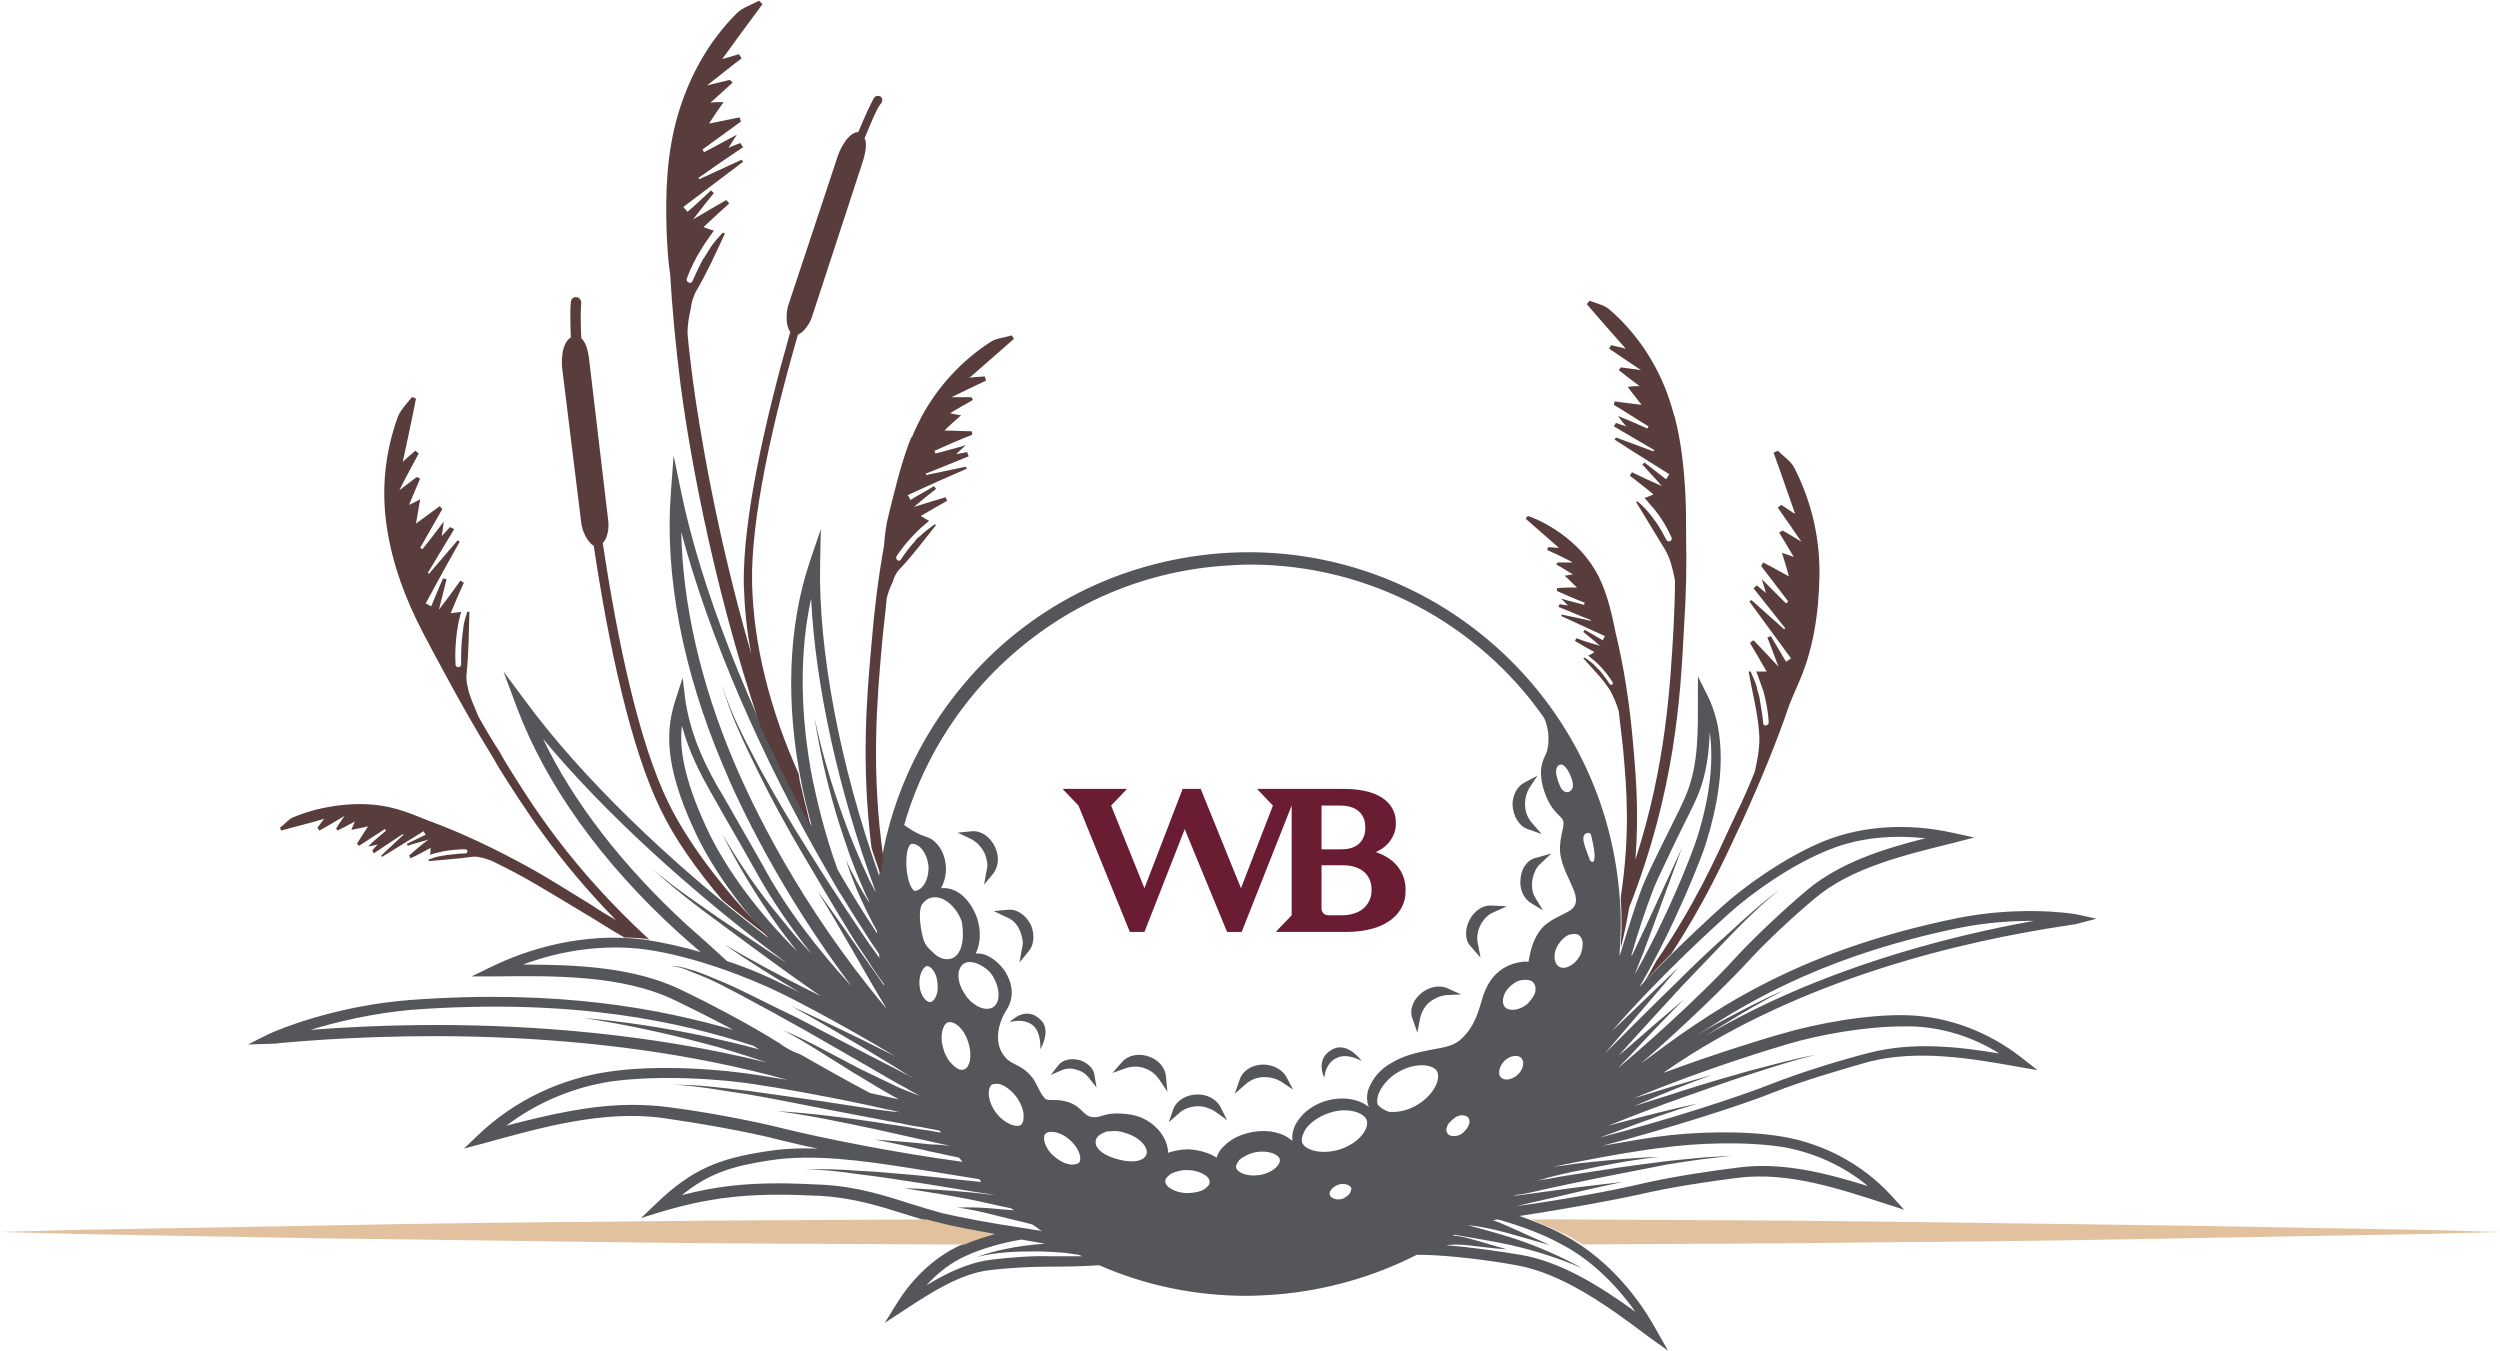
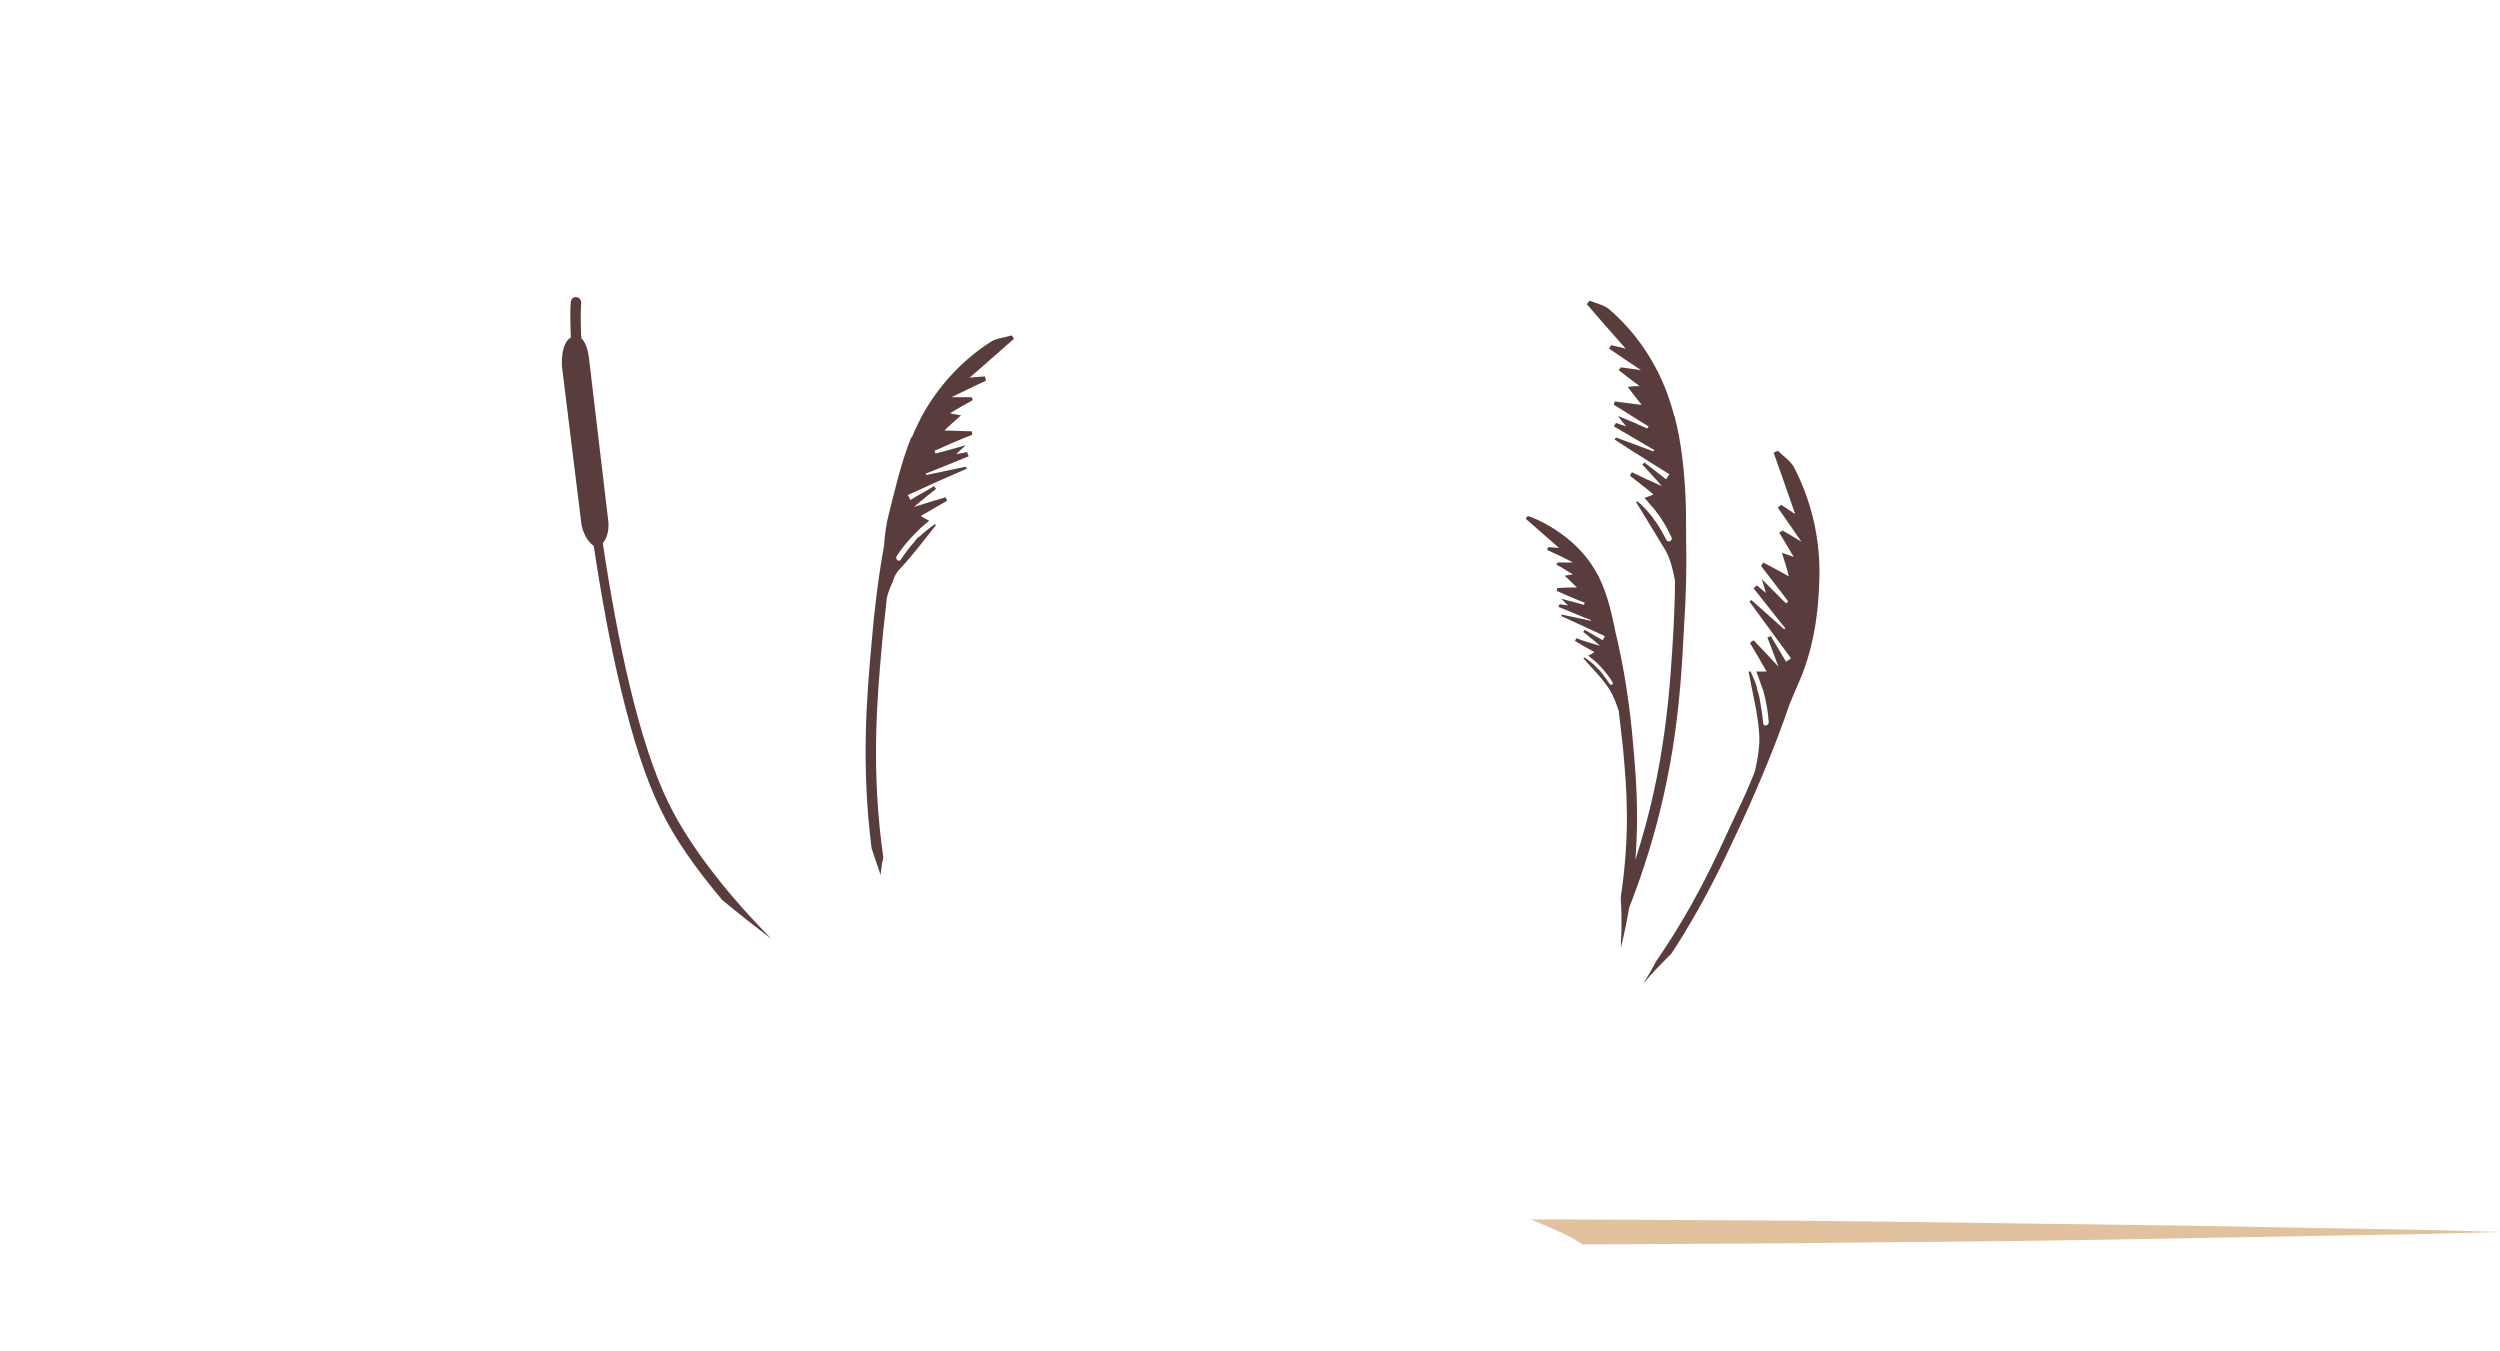
<svg xmlns="http://www.w3.org/2000/svg" version="1.1" id="Layer_1" x="0px" y="0px" width="360px" height="194.5px" viewBox="0 0 360 194.5" enable-background="new 0 0 360 194.5" xml:space="preserve">
  <g>
    <g>
-       <path fill="#691C32" d="M162.7,134.2h2.1l5.8-14.8l6.1,14.8h2.1l7.2-18.2l0,0l0,0v15.8l-2.2,2.3v0.1h10c6.1,0,8.6-2.9,8.6-5.8V128    c0-2-1.2-4.3-4.3-5.3c1.9-0.8,2.9-2.5,2.9-4v-0.3c0-2.3-1.8-4.8-7.5-4.8h-12.4v0.1l2.2,2.3l-4.6,11.9l-5.8-14.3h-2.6l-5.5,14.3    l-4.8-11.9l2.2-2.3v-0.1h-9.1v0.1l2.2,2.3L162.7,134.2z M190.3,116h2.7c2.9,0,3.6,1.8,3.6,3v0.3c0,0.6-0.2,3-3.4,3h-2.9V116z     M190.3,124.6h3.1c3,0,4.1,1.8,4.1,3.4v0.3c0,1.4-1,3.5-4.3,3.5h-1.9c-0.6,0-1-0.4-1-1V124.6z" />
-       <path fill="#54565A" d="M165.6,152.2c-1.5-0.6-3.1-0.3-4,0.7l-1.4,1.6l2-0.7c0.9-0.3,1.9-0.3,2.8,0.1c0.8,0.3,1.4,0.8,1.9,1.5    l1.2,1.8l-0.2-2.2C167.8,153.8,166.9,152.7,165.6,152.2z M155.6,152.7c-1.3-0.4-2.6-0.1-3.2,0.7l-1.1,1.4l1.6-0.7    c0.7-0.3,1.5-0.3,2.3,0c0.7,0.2,1.2,0.6,1.6,1.1l1.1,1.4l-0.3-1.8C157.5,153.9,156.7,153.1,155.6,152.7z M172.5,157.6    c-1.6,0-3,0.8-3.5,2l-0.7,2l1.6-1.4c0.7-0.6,1.7-0.9,2.7-0.9c0.8,0,1.6,0.3,2.3,0.7l1.8,1.3l-1-2    C175.1,158.3,173.9,157.6,172.5,157.6z M146.9,134.1c0.3,0.8,0.5,1.6,0.3,2.3l-0.4,2.2l1.4-1.7c0.7-0.9,0.8-2.3,0.3-3.6    c-0.7-1.5-2-2.4-3.3-2.3l-2.1,0.2l1.9,0.9C145.8,132.4,146.5,133.1,146.9,134.1z M299.2,131.7c-1.5-0.3-8.8-1.2-17.3,0.5    c-24.1,4.9-36.4,14.1-45.4,20.8c-0.2,0.1-0.3,0.2-0.5,0.4c6.5-5.6,12.8-11.8,15.4-14.6c2.7-3,6.9-6.9,9.9-9.4    c5.3-4.5,13.1-6.3,19.9-8l3.1-0.8l-3.2-0.7c-6.4-1.4-12.9-1-18.4,1.2c-5.4,2.2-11.4,6.4-14.9,9.6c-1.1,1-6.1,5.5-11.7,11.4    c5.1-8.8,9.1-19,9.6-20.8v0c3.4-10.9,2-17.4,0.3-20.9l-1.5-3l0,3.3c0,4.4,0.1,9.3-1.6,13.5c-0.4,1.1-1.6,3.5-2.9,6.1    c-1.5,3-3,6.1-3.5,7.4c-1.3,3.4-2.2,6.6-3.1,9.4c-0.1,0.2-0.1,0.4-0.2,0.6c0.2-2.9,0.3-5.9,0-8.9c-2.4-29.5-28.3-51.5-57.8-49.1    c-14.3,1.2-27.3,7.8-36.5,18.7c-6.8,8-11,17.6-12.3,27.7c-5.7-16-8.8-32.7-8.5-45l0.1-4.9l-1.6,4.7c-3.1,9.3-3.5,20.3-1.2,31.8    c0.3,1.6,0.8,3.7,1.5,6.3c-9.2-17-16-34.5-18.8-48.1l-1.1-5.3l-0.4,5.4c-0.9,11.9,1.7,25.5,7.5,39.2c2.4,5.8,8.3,18.2,18.5,31.8    c0.4,0.4,0.4,0.4,0,0c0,0,0,0,0,0c-4.7-5.1-9.5-11.3-12.7-17.3c-0.9-1.6-3.2-5.6-4.8-8.4c-0.7-1.2-1.3-2.3-1.7-2.9    c-2.7-4.7-4.1-8.6-4.7-12.5l-0.4-3.3l-1,3.1c-1.3,4-1.9,9,2.7,18.9c2.5,5.4,6.4,10.7,10.7,15.5c1.2,0.9,1.2,0.9,0,0c0,0,0,0,0,0    c-14.6-11.1-27.2-23.5-35-34.1l-3.2-4.3l1.9,5.1c4.2,11.2,12.2,22.4,23.3,32.5c0.9,0.8,1.9,1.7,3.2,2.8c-2.7-0.8-5.5-1.4-8.1-1.8    c-6.9-0.9-14.7,0.4-21.8,3.8l-3.1,1.5l3.4,0c8.5-0.1,18.1-0.2,25.6,3.3c2.5,1.2,5.7,2.8,8.7,4.4c-10.5-3-25-5.9-46.6-4.3    c-10.4,0.8-18.6,4.1-20.3,4.9l-3,1.5l3.4-0.1c0.2,0,0.6,0,1.2-0.1c15.4-1.4,44.9-2.5,73.1,5.3c-1.8-0.3-3.1-0.5-3.7-0.6    c-5.9-1-15-1.6-21.9-0.6c-7,1-13.6,4.1-18.8,9l-2.2,2.1l3-0.8c8-2.2,17-4.8,25.7-3.6c4.9,0.7,12,1.9,17,3.2    c1.3,0.3,3.2,0.8,5.3,1.2c-2.5-0.1-5.1,0-7.5,0.4c-6.5,1-10.5,2.4-15.8,7.5l-2.2,2.1l2.9-0.9c8.4-2.5,14.3-2.7,22.9-2.3    c4.9,0.3,8.6,1.5,12.1,2.6c1.6,0.5,3.2,1,4.8,1.4c1.9,0.5,4.6,1,7.8,1.6c-1.6,0.4-3.2,1-4.7,1.6c-3.4,1.6-6.6,4.5-8.9,8.2    l-1.8,2.9l2.9-1.9c3.8-2.5,8-5.2,12.2-5.7c2.4-0.3,5.9-0.5,8.4-0.5c1.5,0,4.2,0,7.4-0.2c6.6,2.9,13.8,4.4,21.2,4.4    c1.5,0,2.9-0.1,4.4-0.2c7.2-0.6,14-2.6,20.1-5.7c0.4,0,0.7,0,1.1,0c4,0.1,9.5,0.8,13.3,1.5c6.7,1.2,13.3,6,19,10.3l2.8,2l-1.7-3    c-3.3-6-8-10.8-13.2-13.6c-2-1.1-4.2-2-6.5-2.8c7.3-1.1,14.1-2.4,17.3-3.1c4.2-1,10.1-1.9,14.2-2.4c7.2-0.9,14.6,1.6,21.1,3.7    l2.8,0.9l-2-2.2c-4.1-4.4-9.6-7.3-15.4-8.3c-5.7-1-13.3-0.7-18.2,0c-0.9,0.1-3.9,0.6-7.9,1.3c9.7-2.5,20.5-6,24.7-7.7    c4-1.6,9.8-3.3,13.7-4.4c7-1.8,14.7-0.5,21.4,0.7l2.9,0.5l-2.3-1.8c-4.7-3.7-10.5-5.9-16.3-6.1c-5.8-0.2-13.2,1.2-18,2.6    c-1.5,0.4-8.9,2.6-17.3,5.7c19.5-13.7,43.9-19.1,58-21.2c0.7-0.1,1.1-0.2,1.3-0.2l3.1-0.8L299.2,131.7z M235,137.3    c0.8-2.8,1.8-5.9,3.1-9.3c0.5-1.3,2-4.3,3.4-7.3c1.3-2.6,2.5-5,3-6.2c1.2-2.9,1.6-6,1.7-9.1c0.5,3.5,0.3,8.5-1.8,15.2v0    c-0.8,2.5-4.4,11.7-9,19.7c0.9-2.2,1.7-4.3,2.5-6.5l4.3-11.7l-5.2,11.3c-0.7,1.4-1.3,2.8-2,4.2C234.9,137.6,234.9,137.4,235,137.3    z M232.4,145.1L232.4,145.1C232.4,145.1,232.3,145.1,232.4,145.1C232.3,145.1,232.3,145.1,232.4,145.1z M232.1,148.5    c7.2-8.3,15.4-15.6,16.7-16.8l0,0c3.4-3.1,9.2-7.2,14.5-9.3c3.1-1.3,6.6-1.9,10.3-1.9c1.2,0,2.4,0.1,3.7,0.2    c-6,1.5-12.3,3.5-17,7.4c-3,2.5-7.3,6.5-10.1,9.5c-3.2,3.6-10.4,10.5-17.2,16.2c0.7-0.8,1.5-1.5,2.2-2.3c2.4-2.6,4.8-5.1,7.3-7.6    c-2.7,2.3-5.4,4.6-8,6.9c-0.5,0.4-0.9,0.8-1.4,1.2c3-3.4,6.1-6.7,9.1-10c2.3-2.4,4.6-4.8,6.9-7.2c2.3-2.4,4.7-4.7,7.3-6.8    c-2.7,2-5.1,4.2-7.6,6.5c-2.5,2.2-4.9,4.5-7.3,6.9c-3.5,3.4-6.9,6.8-10.4,10.3l10.6-12.4L232.1,148.5z M228.1,120.3    c0.1-0.3,0.8-0.6,1-0.1c0.1,0.4,0.8,3.1,0.4,3.8c0,0.1-0.1,0.1-0.2,0.1c-0.2,0-0.4-0.2-0.4-0.4c-0.2-0.5-0.4-1-0.6-1.6    c-0.1-0.4-0.3-0.9-0.3-1.3C228,120.6,228,120.5,228.1,120.3z M227.9,135.8c0,0.3,0,0.7-0.1,1c0,0,0,0,0,0c-0.1,0.4-0.2,0.7-0.4,1    c-0.7,1.2-2.1,1.9-2.9,1.4c-0.8-0.5-0.9-2-0.1-3.2c0.4-0.6,0.9-1.1,1.5-1.4c0,0,0,0,0.1,0c0.3-0.1,0.8-0.2,1.3,0    C227.8,135,227.9,135.5,227.9,135.8z M224.4,162.8L224.4,162.8L224.4,162.8C224.4,162.8,224.4,162.8,224.4,162.8z M224.7,110.1    c0.8-0.2,1.9,2.2,1.8,3.1c0,0.7-1,1.4-1.7,0.3C224.5,113,223.4,110.4,224.7,110.1z M117,112.2c-1.8-9.3-1.9-18.2-0.2-26    c0.6,12.5,4,27.9,9.3,42.2c0.1,0.2,0.1,0.2,0,0c0,0,0,0,0,0c0,0-0.1-0.1-0.1-0.1c-1.4-2.6-2.5-5.3-3.6-8    c-2.1-5.5-3.9-11.1-5.1-16.9c0.9,5.8,2.3,11.6,4.2,17.2c0.9,2.8,2,5.6,3.2,8.3c0.2,0.4,0.4,0.7,0.5,1.1c-1.3-2-2.4-4-3.4-6.2    c0.8,2.5,1.8,5,3,7.4c0.5,1,1,2,1.5,2.9c0,0.1,0,0.2,0,0.3c-2-3-3.9-6.1-5.7-9.2c0,0,0,0,0,0C118.6,119.6,117.6,115,117,112.2z     M105.6,109.5c-4.8-11.4-7.3-22.7-7.5-32.9c3.9,14.8,11.6,32.6,21.1,49c0,0,0,0,0,0c0.7,1.2,1.4,2.5,2.2,3.7    c0.9,1.5,1.8,2.9,2.7,4.3c0.8,1.3,1.6,2.5,2.5,3.8c0,0.2,0,0.4,0.1,0.6c-0.5-0.6-0.9-1.3-1.4-1.9c-0.5-0.7-1-1.5-1.5-2.2    c-0.3-0.5-0.7-1-1-1.5c-0.7-1-1.4-2.1-2.1-3.2l0,0c-1.5-2.2-2.9-4.5-4.3-6.7c-2.4-3.8-4.7-7.7-6.9-11.7c-2.1-4-4.3-8-5.6-12.4    c1.2,4.4,3.2,8.5,5.2,12.6c2,4.1,4.2,8.1,6.5,12c2.3,3.9,4.6,7.8,7,11.7c0.6,1,1.3,2,1.9,2.9l0,0c0.9,1.4,1.8,2.8,2.8,4.1    c0,0.1,0,0.1,0,0.2c-0.7-1-1.4-2-2.1-3c-2.5-3.5-4.9-7.1-7.5-10.6c3.5,5.6,6.6,11.4,10,17C115.1,130.3,108.3,115.9,105.6,109.5z     M114.8,137C114.8,137,114.8,137,114.8,137c-5.4-5.4-10.3-11.7-13.2-18.1c-3.1-6.8-3.8-11.1-3.4-14.4c1,3.8,2.7,7,4.1,9.5    c0.4,0.7,1,1.7,1.7,3c1.7,2.9,3.9,6.8,4.8,8.4c2.2,4,5,8.1,8.1,12l0,0c0,0,0,0,0,0c-1.5-1.6-3-3.3-4.4-5.1    c-3.2-3.8-6-7.9-8.5-12.2c2.2,4.4,4.8,8.7,7.7,12.8C112.6,134.2,113.7,135.6,114.8,137C114.8,137,114.8,137,114.8,137z     M98.8,133.1c-9.1-8.4-16.2-17.5-20.6-26.7c8.8,10.6,21.4,22.1,35.1,32.3c-3.2-2.1-6.3-4.2-9.5-6.3c-3.3-2.3-6.7-4.6-9.8-7.2    c3,2.7,6.2,5.2,9.5,7.6c3.2,2.4,6.5,4.8,9.8,7.2c1.6,1.1,3.2,2.3,4.8,3.4c-0.5-0.2-0.9-0.5-1.4-0.7c-4.2-2.1-8.3-4.3-12.4-6.7    c3.6,2.5,7.3,4.8,11,7c-1.1-0.6-2-1-2.4-1.2c-2.2-1.1-5.1-2.4-8.2-3.4C102.3,136.2,100.3,134.4,98.8,133.1z M62.9,147.6    c-6.9,0-13.1,0.3-18.2,0.7c3.6-1.1,8.9-2.4,14.7-2.9c23.5-1.7,38.6,1.8,49.1,5.2c0.3,0.2,0.5,0.3,0.8,0.5    c-2.6-0.7-5.2-1.3-7.9-1.9c-5.7-1.2-11.5-2.1-17.3-2.6c5.8,0.9,11.5,2.1,17.1,3.6c2.8,0.7,5.6,1.6,8.3,2.5    c0.3,0.1,0.6,0.2,0.9,0.3C93.8,148.9,76.9,147.6,62.9,147.6z M112.2,150.2c-4.1-2.6-10.2-5.8-14.4-7.8c-6.6-3.1-14.7-3.5-22.3-3.5    h-0.2c5.9-2.2,12-2.9,17.5-2.2c3.7,0.5,7.7,1.6,11.4,2.9l2.2,0.8c0.9,0.4,1.8,0.7,2.7,1.1c1.2,0.5,2.3,1,3.3,1.5l0,0    c1.5,0.7,8.5,4.3,16.5,9.1c-1.6-0.8-3.2-1.6-4.8-2.4c-3.3-1.6-6.6-3.2-9.9-4.7c-0.1-0.1-0.3-0.1-0.4-0.2c0.3,0.2,0.6,0.3,0.9,0.5    c3.1,1.7,6.1,3.5,9,5.2c2.3,1.4,4.5,2.7,6.7,4.1c0.3,0.2,0.6,0.4,0.9,0.5c0,0,0,0.1,0.1,0.1c-1.7-0.9-3.4-1.8-5.2-2.7l-7.9-4.1    l-1.7-0.9c-1.3-0.7-2.7-1.4-4-2c-1.9-0.9-3.8-1.9-5.7-2.8c-1.6-0.8-3.3-1.5-5-2.2c-0.8-0.3-1.7-0.7-2.6-0.9    c-0.9-0.3-1.7-0.5-2.7-0.5c0.9,0.1,1.8,0.3,2.6,0.7c0.8,0.3,1.7,0.7,2.5,1c1.6,0.7,3.3,1.6,4.8,2.4c3.2,1.7,6.3,3.4,9.5,5.2    l9.4,5.4c1.7,1,3.4,2,5.1,2.9c0.6,0.4,1.3,0.7,1.9,1.1c-1-0.4-2-0.8-3-1.2c-0.1-0.1-0.3-0.1-0.4-0.2c-1.7-0.8-3.5-1.7-5.2-2.5    l-5.5-2.9c-1.9-1-3.7-1.9-5.7-2.7c1.9,0.9,3.6,2,5.4,3.1l5.1,3.2l0.2,0.1c1.8,1.1,3.6,2.2,5.4,3.2c0.2,0.1,0.4,0.2,0.7,0.4    c-1.4-0.3-2.8-0.6-4.1-0.9c-3.8-2-7.3-4-10.1-5.6C114,151.4,113,150.8,112.2,150.2z M142.9,145.1c-1.5,0.7-3.3-0.9-3.8-1.7    c-1.8-2.6-1-4.3-0.2-4.7c1.1-0.6,3.1,0.5,3.9,1.6C144,142.1,144.2,144.4,142.9,145.1z M144.2,156.2c0.8,0.3,1.6,1,2.2,1.8    c0.6,0.9,1,1.8,1,2.7c0,0.3,0,1-0.4,1.3c-0.6,0.4-2.3-0.1-3.6-1.8c-1.3-1.8-1.2-3.5-0.6-4c0.1-0.1,0.3-0.1,0.4-0.1    C143.6,156,144,156.1,144.2,156.2z M138.8,154c-0.5,0.2-1.1-0.2-1.3-0.4c-0.3-0.2-0.5-0.5-0.8-0.8c-0.1-0.1-0.1-0.2-0.2-0.3    c-0.2-0.4-0.5-0.8-0.6-1.3c-0.7-2.1-0.1-3.7,0.6-4c0,0,0.1,0,0.2,0c0.8-0.1,2.1,0.9,2.7,2.8C140.1,152.1,139.6,153.8,138.8,154z     M138.2,136.9c-0.9,1.8-2.8,1.4-3.9,0.2c-0.7-0.6-1.2-1.2-1.4-2.1c-0.4-1.5-0.7-4-0.1-4.8c0.3-0.4,0.7-0.8,1.2-0.9    c1.6-0.5,3.6,1,4.5,3.4C138.7,134,138.8,135.7,138.2,136.9z M133.9,144.3c-0.5,0-1.4-0.9-1.5-2.5c-0.1-1.6,0.6-2.6,1.1-2.7    c0.5,0,1.4,0.9,1.5,2.5C135.2,143.2,134.5,144.3,133.9,144.3z M131.7,128.3c-1.4-0.9-1.6-6.5-0.4-6.8c1.2,0,2.2,1.4,2.4,3.2    C133.8,126.6,132.9,128.2,131.7,128.3z M113.2,162.6c-5.1-1.3-12.3-2.6-17.2-3.2c-1.6-0.2-3.2-0.3-4.9-0.3c-6.2,0-12.4,1.5-18.2,3    c4.5-3.4,9.8-5.6,15.3-6.4c6.8-0.9,15.7-0.4,21.5,0.6l0,0c1.5,0.2,7.5,1.2,15.1,2.8c0.9,0.2,1.8,0.4,2.7,0.6    c0.3,0.1,0.7,0.1,1,0.2c0.4,0.1,0.9,0.2,1.3,0.3c-0.2,0-0.4-0.1-0.6-0.1l-0.3,0l-0.9-0.1l-2.3-0.3l-7.2-1.1    c-3.5-0.5-7.1-1-10.6-1.5c-3.5-0.4-7.1-0.9-10.7-0.9c3.6,0.2,7.1,0.9,10.6,1.4c3.5,0.6,7,1.3,10.5,2l10.5,2    c0.4,0.1,0.8,0.1,1.1,0.2c0.9,0.2,1.8,0.4,2.8,0.5c0.8,0.2,1.7,0.3,2.5,0.5c0,0,0,0,0.1,0c0.1,0.1,0.1,0.2,0.2,0.3    c-0.6-0.1-1.1-0.2-1.7-0.3c-0.8-0.1-1.6-0.2-2.5-0.4c-1.7-0.3-3.4-0.5-5.1-0.8c-4.7-0.7-9.5-1.3-14.3-1.6    c4.7,0.6,9.4,1.6,14.1,2.6c3.6,0.8,7.2,1.6,10.8,2.4c0,0,0,0,0,0c0,0,0,0,0,0c-0.9-0.1-1.8-0.2-2.7-0.2c-2.7-0.3-5.4-0.5-8.1-0.7    c2.7,0.5,5.3,1.1,7.9,1.7c1.4,0.3,2.8,0.6,4.2,0.9c0.2,0.2,0.3,0.4,0.5,0.6C128.9,166,118.5,163.9,113.2,162.6z M135.7,174.7    c-1.5-0.4-3.1-0.9-4.7-1.4c-3.5-1.1-7.4-2.4-12.5-2.7c-2.3-0.1-4.4-0.2-6.4-0.2c-4.7,0-9,0.4-13.9,1.7c3.9-3.2,7.4-4.2,12.6-5    c6.4-1,13.7,0.1,19.6,1l0,0c1.2,0.2,5.2,0.8,10.6,1.7c0.1,0.1,0.2,0.2,0.3,0.4c-3.2-0.3-6.5-0.7-9.7-1c-2.6-0.2-5.3-0.5-7.9-0.6    c-2.6-0.2-5.3-0.3-7.9-0.2c2.6,0,5.3,0.3,7.9,0.7c2.6,0.3,5.2,0.7,7.8,1.1c4,0.6,7.9,1.3,11.9,1.9c0,0,0,0,0,0    c-1.2-0.1-2.5-0.3-3.7-0.4c-3.2-0.3-6.4-0.5-9.5-0.6c3.1,0.5,6.3,1,9.4,1.6c2,0.4,4,0.9,6,1.3c0.1,0.1,0.3,0.2,0.4,0.3    c-0.7-0.1-1.4-0.1-2.2-0.2c-2-0.2-4-0.3-6-0.2c2,0.2,3.9,0.7,5.9,1.2c1.6,0.4,3.3,0.8,4.9,1.2c0.5,0.3,0.9,0.6,1.4,1    c-0.1,0-0.2,0-0.3-0.1c-0.9-0.1-1.8-0.3-2.6-0.4C142.4,176.1,138.3,175.3,135.7,174.7z M151.3,180.9c-2.6-0.1-6.2,0.2-8.6,0.5    c-3.2,0.4-6.4,1.9-9.3,3.7c1.7-1.9,3.7-3.4,5.8-4.3c2.4-1.1,5.4-1.9,7.9-2.3c1.1,0.2,2.2,0.4,3.4,0.6c-0.5,0-0.9,0.1-1.4,0.1    c-2.8,0.3-5.7,0.8-8.4,1.8c2.8-0.7,5.6-0.8,8.4-0.8c1.4,0,2.8,0.1,4.2,0.2c0.7,0.1,1.4,0.2,2.1,0.3c0.1,0.1,0.3,0.1,0.4,0.2    C154,180.9,152.4,180.9,151.3,180.9z M150.5,163.3c0.2-0.2,0.5-0.3,0.7-0.3c0.2,0,0.4,0,0.5,0c0.8,0.1,1.6,0.5,2.3,1.1    c1.5,1.3,1.8,2.8,1.4,3.3c-0.3,0.3-0.9,0.3-1.2,0.3c-0.8-0.1-1.6-0.5-2.3-1.1C150.4,165.4,150.1,163.8,150.5,163.3z M165.1,166.2    c-0.4,1.2-2.5,1.3-4.6,0.6c-1-0.3-3-1.2-2.7-2.6c0.1-0.7,1.1-1.1,1.4-1.2c0.2-0.1,0.5-0.1,0.8-0.1c0.7-0.1,1.4,0,2.2,0.3l0,0    C164.2,163.8,165.4,165.3,165.1,166.2z M173.5,171.2c-0.6,0.4-1.6,0.6-2.5,0.6c-1,0-1.9-0.3-2.5-0.7c-0.2-0.1-0.7-0.5-0.7-1    c0-0.5,0.5-0.8,0.7-1c0.5-0.3,1.2-0.5,1.9-0.6c0.2,0,0.4,0,0.6,0c1,0,1.9,0.3,2.5,0.7c0.2,0.1,0.7,0.5,0.7,1    C174.2,170.7,173.7,171,173.5,171.2z M181.4,169.2c-1.9,0.3-3.3-0.4-3.4-1.1c-0.1-0.4,0.4-0.9,0.5-1.1c0.6-0.5,1.4-0.9,2.4-1.1    c1.9-0.3,3.3,0.4,3.4,1.1C184.4,167.7,183.3,168.9,181.4,169.2z M194.4,171.8c-0.2,0.3-0.6,0.6-1,0.8c-0.8,0.3-1.7,0-1.9-0.5    c-0.2-0.5,0.4-1.2,1.2-1.5c0.8-0.3,1.7,0,1.9,0.5C194.6,171.3,194.5,171.6,194.4,171.8z M193,165.5c-2.9,0.9-5.2,0-5.5-1    c-0.2-0.7,0.3-1.5,0.5-1.9c0.7-1,1.9-1.8,3.3-2.3c2.8-1,5.2,0,5.5,1C197.2,162.4,195.9,164.5,193,165.5z M197.1,159.4    C197,159.4,197,159.5,197.1,159.4c-1.5-1.2-3.9-1.6-6.4-0.8c-1.5,0.5-2.8,1.4-3.6,2.5c-0.8,1-1.1,2.1-1,3.2    c-1.3-1.2-3.4-1.7-5.7-1.3c-1.6,0.3-3,0.9-4,1.9c-0.6,0.5-1,1.1-1.2,1.8c-1.1-0.7-2.5-1.1-4-1.2c-1.1,0-2.1,0.2-3,0.5    c0-2.3-2.2-5-5.4-5.5c-4.1-0.6-4,0.7-5.8,0.3c-1.1-0.3-1.3-1.5-3.2-2.1c-1.8-0.6-3,0-3.4-0.6c-0.8-0.9-1.2-2.4-1.9-3.1    c-1.2-1.5-2.6-1.7-3.4-2.4c-2.3-2.1-1.3-5.4-0.2-7.1s1.1-3.7-0.3-5.8c-0.7-1-1.7-1.8-2.7-2.2c-0.5-0.2-1-0.2-1.4-0.2    c0.7-1.4,0.8-3.2,0.2-5.1c-0.5-1.4-1.3-2.6-2.3-3.4c-0.9-0.7-1.9-1-2.9-0.9c0.5-0.9,0.8-2,0.7-3.2c-0.1-1.3-0.6-2.6-1.6-3.5    c-0.4-0.4-0.9-0.6-1.5-0.8c-1.2-0.4-2.2-1.1-2.9-1.6c2-7,5.5-13.5,10.3-19.2c9-10.5,21.5-17,35.3-18.1c1.4-0.1,2.8-0.2,4.2-0.2    c17.3,0,32.9,8.6,42.3,22c0.8,1.5,0.9,4,0.3,5.3c-0.8,1.5-0.9,2.9-0.4,4.8c1.1,3.7,2.6,3.9,2.9,4.8s-0.9,3-0.3,5.4    c0.8,3.4,3.5,6,1.3,7.5c-0.9,0.6-3,1.3-4.1,2.6c-1.2,1.4-1.6,3.1-1.9,4.8c-0.3,0-0.5-0.1-0.8,0c-1.2,0.1-2.6,0.6-3.7,1.6    c-1,0.9-1.6,2.1-2,3.2c-0.5,1.5-1,4.5-3.4,6.5c-1.2,1-2.9,1.1-4.3,1.4c-2,0.4-3.8,0.8-5.6,1.9c-1.4,0.8-2.4,1.9-3,3.2    C196.8,157.2,196.7,158.4,197.1,159.4z M219.9,144.6c-1.1,0.9-2.6,1.1-3.2,0.4c-0.6-0.7-0.2-2.2,0.9-3.1c0.6-0.5,1.2-0.8,1.9-0.8    c0,0,0,0,0.1,0c0.3,0,0.9,0,1.2,0.4c0.4,0.4,0.3,1,0.3,1.3C220.9,143.5,220.4,144.1,219.9,144.6z M220.8,151L220.8,151    C220.8,151,220.8,151,220.8,151C220.8,151,220.8,151,220.8,151z M218.5,154.8c-0.8,0.7-1.9,0.9-2.4,0.3c-0.3-0.3-0.2-0.7-0.2-1    c0.1-0.5,0.4-1,0.8-1.4c0.8-0.7,1.9-0.9,2.4-0.3C219.6,153,219.3,154.1,218.5,154.8z M211.6,161.7c-0.1,0.5-0.4,0.9-0.8,1.3    c-0.4,0.4-0.9,0.6-1.4,0.6c-0.2,0-0.5,0-0.8-0.2c0,0,0,0,0,0c-0.2-0.2-0.4-0.5-0.3-0.9c0.1-0.5,0.3-0.8,0.7-1.1    c0.1-0.1,0.1-0.2,0.2-0.2c0.4-0.4,0.9-0.6,1.3-0.6c0.4,0,0.7,0.1,0.9,0.3C211.6,161.1,211.6,161.4,211.6,161.7z M204.1,159.1    c-1.5,0.9-3,1.1-4.1,1c0,0,0,0,0,0c-0.6-0.2-1.1-0.5-1.6-1c-0.2-0.6,0-1.4,0.2-1.8c0.5-1.1,1.5-2.2,2.7-2.9c2.6-1.5,5-1.1,5.6-0.2    C207.5,155.2,206.7,157.5,204.1,159.1z M224.9,179.2c4,2.1,7.6,5.5,10.6,9.7c-5.1-3.7-10.7-7.2-16.5-8.2c-3-0.5-7.2-1.1-10.8-1.4    c1-0.1,2-0.1,3,0c1.9,0.2,3.9,0.5,5.8,0.6c-1.9-0.5-3.7-1.1-5.6-1.6c-0.7-0.2-1.5-0.3-2.2-0.4c0.1,0,0.1-0.1,0.2-0.1    c2.8,0.5,5.5,0.9,8.2,1.5c3.5,0.8,6.9,1.9,10.2,3.3c-3.1-1.7-6.5-3.2-9.9-4.3c-2.2-0.7-4.4-1.3-6.6-1.9c1.9,0.2,3.7,0.6,5.6,1.1    c2.1,0.6,4.2,1.2,6.3,1.8c-2-0.9-4-1.8-6-2.7c-0.7-0.3-1.4-0.6-2.2-0.9c0.2,0,0.4-0.1,0.7-0.1    C218.9,176.5,222.2,177.7,224.9,179.2z M239.2,165.3L239.2,165.3c4.8-0.7,12.1-1,17.7-0.1c4.4,0.8,8.6,2.7,12.1,5.6    c-5.8-1.8-12.2-3.5-18.5-2.7c-4.1,0.5-10.1,1.4-14.3,2.4c-3.8,0.9-10.7,2.2-17.9,3.2c1.7-0.4,3.4-0.8,5.2-1.2    c3.4-0.8,6.8-1.6,10.2-2.3c-3.5,0.4-7,0.8-10.4,1.3c-1,0.1-2,0.3-3,0.4c-0.5,0.1-0.9,0.1-1.4,0.2c-0.3,0-0.6,0.1-1,0.1    c0.4-0.1,0.7-0.2,1.1-0.2c0.5-0.1,1-0.2,1.5-0.3c3.4-0.8,6.9-1.5,10.3-2.2c3.1-0.6,6.1-1.2,9.2-1.8c3.1-0.5,6.2-1,9.3-1.2    c-3.1,0-6.2,0.4-9.3,0.7c-3.1,0.4-6.2,0.8-9.3,1.3c-2.7,0.4-5.4,0.8-8,1.3c-0.5,0.1-0.9,0.1-1.4,0.2c-0.2,0-0.3,0.1-0.5,0.1    c0.2,0,0.3-0.1,0.5-0.1c0.5-0.1,1-0.2,1.5-0.4c1.6-0.4,3.2-0.8,4.9-1.1c3.7-0.8,7.4-1.5,11.2-1.9c-3.8,0.1-7.6,0.5-11.4,0.9    c-1,0.1-1.9,0.3-2.9,0.4c-0.3,0-0.6,0.1-0.9,0.1c0.3-0.1,0.7-0.1,1-0.2C232,166.3,237.9,165.4,239.2,165.3z M257.6,150.3    L257.6,150.3c4.4-1.3,11-2.5,16.5-2.5c0.4,0,0.7,0,1.1,0c4.4,0.1,8.9,1.5,12.7,3.9c-6-1-12.5-1.7-18.7-0.1c-4,1-9.8,2.8-13.9,4.4    c-5,2-15.6,5.4-24.9,7.8c1-0.4,2-0.7,3-1.1c3.7-1.4,7.4-2.7,11.1-3.8c-3.8,0.8-7.6,1.8-11.4,2.8c-0.5,0.1-1,0.3-1.5,0.4    c3.7-1.5,7.4-2.9,11.1-4.2c3.1-1.1,6.2-2.2,9.3-3.2c3.1-1,6.2-2,9.4-2.8c-3.2,0.6-6.4,1.5-9.5,2.3c-3.2,0.9-6.3,1.8-9.4,2.8    c-2.4,0.8-4.8,1.5-7.2,2.3c0.2-0.1,0.5-0.2,0.7-0.3c3.4-1.5,6.9-2.9,10.5-4.2c-3.6,1-7.2,2.1-10.7,3.2c0,0,0,0-0.1,0    c-0.2,0.1-0.4,0.1-0.6,0.2c0.3-0.1,0.5-0.2,0.8-0.3C245.8,153.8,255.9,150.8,257.6,150.3z M245.7,149.1c0.8-0.5,1.6-1,2.4-1.5    c2.9-1.8,5.8-3.5,8.8-5c-3.1,1.3-6.1,2.9-9.1,4.5c-1.2,0.6-2.3,1.3-3.4,2c8.3-5.6,19.7-11.8,37.8-15.5c4-0.8,7.7-1,10.7-1    C280.1,134.9,261.9,139.6,245.7,149.1z M145.4,147.2c0,0,2-0.7,3.4,0.5c1.2,1.1,1,3.4,1,3.4s1.7-2.8,0-4.3    C147.6,144.7,145.4,147.2,145.4,147.2z M204.1,148.7l0.4-2.1c0.2-0.9,0.7-1.8,1.5-2.4c0.7-0.5,1.4-0.8,2.2-0.9l2.2-0.1l-2-0.9    c-1.1-0.5-2.5-0.2-3.6,0.6c-1.3,1-1.9,2.5-1.4,3.8L204.1,148.7z M192.1,151c-2.9,1.3-1.4,4.2-1.4,4.2s0.1-2.2,1.9-2.9    c1.5-0.7,3.5,0.5,3.5,0.5S194.2,150.1,192.1,151z M143.3,122c-0.7-1.5-2-2.4-3.3-2.3l-2.1,0.2l1.9,0.9c0.8,0.4,1.5,1.1,2,2.1    c0.3,0.8,0.5,1.6,0.3,2.3l-0.4,2.2l1.4-1.7C143.8,124.7,143.9,123.3,143.3,122z M213.2,137.9l-0.4-2.1c-0.2-0.9,0-1.9,0.5-2.8    c0.4-0.7,1-1.3,1.7-1.6l2-0.9l-2.2-0.1c-1.2-0.1-2.4,0.7-3.1,1.9c-0.8,1.4-0.8,3.1,0.1,4L213.2,137.9z M219,126.2    c-0.3,1.6,0.3,3.1,1.4,3.8l1.8,1.1l-1.1-1.8c-0.5-0.8-0.6-1.8-0.4-2.8c0.2-0.8,0.5-1.6,1.1-2.1l1.6-1.5l-2.1,0.6    C220.1,123.7,219.2,124.8,219,126.2z M220,119.4l2,0.7l-1.4-1.6c-0.6-0.7-1-1.6-1-2.7c0-0.8,0.2-1.6,0.6-2.3l1.2-1.8l-1.9,1    c-1,0.5-1.7,1.8-1.7,3.2C217.9,117.6,218.8,119,220,119.4z M181.9,153.3c-1.6,0-3,0.9-3.4,2.2l-0.7,2l1.6-1.4c0.7-0.6,1.6-1,2.7-1    c0.8,0,1.6,0.2,2.3,0.6l1.8,1.2l-1-1.9C184.6,154,183.3,153.3,181.9,153.3z" />
      <path fill="#593D3D" d="M240.7,137.3c4.7-7.2,7.5-13.3,9.6-17.8l0.7-1.5c2.6-5.7,4.9-11.3,6.7-16.6c0.4-1,0.8-1.9,1.1-2.6    c2.3-5,3.1-10.4,3.2-15.8c0.1-5.4-1.1-10.7-3.6-15.6c-0.5-1-1.6-1.7-2.4-2.5c-0.2,0.1-0.4,0.2-0.6,0.3c1.1,3,2.1,6,3.1,8.8    c-0.4-0.2-1.2-0.8-2-1.3l-0.5,0.4c1,1.4,2,2.9,3.4,4.9c-1.3-0.8-2-1.2-2.7-1.6c-0.2,0.1-0.3,0.2-0.5,0.3c0.7,1.1,1.3,2.2,2.1,3.5    c-0.5-0.2-0.9-0.3-1.7-0.6c0.4,1.3,0.7,2.2,1,3.4c-1.3-0.7-2.5-1.4-3.7-2c-0.1,0.2-0.2,0.3-0.3,0.5c1.3,1.7,2.6,3.4,3.9,5.1    c-0.1,0.1-0.2,0.2-0.3,0.3c-1.1-1.1-2.1-2.1-3.5-3.5c0.3,0.9,0.4,1.4,0.6,2c-0.5-0.4-0.9-0.8-1.3-1.1c-0.2,0.1-0.3,0.3-0.5,0.4    c1.5,1.9,3,3.8,4.6,5.8c-0.1,0-0.1,0.1-0.2,0.1l-4.7-4.2c-0.1,0.1-0.2,0.2-0.3,0.2c2,2.7,4,5.5,6,8.2c-0.2,0.2-0.5,0.3-0.7,0.5    c-0.7-1.2-1.5-2.5-2.2-3.7c-0.2,0.1-0.3,0.1-0.5,0.2c0.5,1.2,0.9,2.4,1.6,4.2c-1.5-1.6-2.5-2.7-3.6-3.8c-0.2,0.1-0.3,0.2-0.5,0.4    c0.7,1.2,1.5,2.5,2.4,4.1c-0.6,0-1.1,0-1.5,0c0.3,0.7,0.5,1.4,0.8,2.2c0.1,0.2,0.1,0.4,0.2,0.5c0.4,1.5,0.7,3,0.8,4.6    c0,0.5-0.8,0.7-0.8,0.1c-0.1-1.1-0.3-2.3-0.5-3.4c0,0,0-0.1,0-0.1c-0.1-0.3-0.1-0.5-0.2-0.8c-0.1-0.3-0.2-0.6-0.2-0.8    c-0.2-0.8-0.6-1.5-0.9-2.3c-0.1,0-0.2,0-0.3,0c0.5,2.9,1.3,5.8,1.5,8.7c0.2,1.8-0.2,3.9-0.6,5.7c-0.8,2-1.7,4.1-2.7,6.1l-0.7,1.5    c-2.3,5-5.3,11.7-10.8,19.7c-0.6,1.1-1.2,2.2-1.9,3.3C237.7,140.3,239.3,138.7,240.7,137.3z" />
      <path fill="#593D3D" d="M110.3,134.4c-6.1-6.3-11.1-12.8-14-18.7c-4.3-8.7-7.4-23.5-9.5-37.5c0.7-0.7,0.9-2.1,0.8-3.1l-2.7-22.8    c-0.1-1-0.3-2.8-1.2-3.6c-0.1-2.5-0.1-4.3,0-5.1c0-0.4-0.3-0.8-0.7-0.8c-0.4-0.1-0.8,0.3-0.8,0.7c-0.1,0.8-0.1,2.6,0,5.1    c-1.4,0.8-1.4,3.7-1.2,4.8l2.7,21.9c0.1,1,0.8,2.7,1.8,3.3c2.1,14.1,5.3,29.1,9.6,37.9c2,4.2,5.1,8.6,8.9,13.1    c2.3,1.9,4.7,3.8,7.1,5.6C110.7,134.8,110.5,134.6,110.3,134.4z" />
-       <path fill="#593D3D" d="M93.5,135.3c-11.3-10.4-17-19.5-20.8-25.7l-0.8-1.4c-1.1-1.7-2.1-3.4-3-5c-0.5-1.2-1.3-3-1.5-4    c0,0,0-0.1,0-0.1c-0.2-0.6-0.3-1.4-0.2-2.2c0.3-2.9,0.3-5.9,0.4-8.8c-0.1,0-0.2,0-0.3,0c-0.3,0.8-0.5,1.6-0.6,2.4    c0,0.3-0.1,0.6-0.1,0.9c0,0.3-0.1,0.6-0.1,0.8c0,0,0,0.1,0,0.1c-0.1,1.1-0.1,2.3-0.1,3.4c0,0.5-0.8,0.5-0.8,0    c-0.1-1.6,0-3.1,0.2-4.7c0-0.2,0.1-0.4,0.1-0.6c0.1-0.8,0.3-1.5,0.5-2.3c-0.4,0.1-0.9,0.1-1.5,0.2c0.7-1.7,1.3-3.1,1.9-4.4    c-0.2-0.1-0.4-0.2-0.5-0.3c-0.9,1.3-1.8,2.5-3.1,4.2c0.5-1.9,0.8-3.2,1.1-4.4c-0.2,0-0.3-0.1-0.5-0.1c-0.6,1.3-1.1,2.6-1.7,4    c-0.3-0.1-0.5-0.3-0.8-0.4c1.6-3,3.2-5.9,4.9-8.9l-0.3-0.2l-4.1,4.8c-0.1,0-0.1-0.1-0.2-0.1c1.3-2.1,2.5-4.2,3.8-6.3    c-0.2-0.1-0.4-0.2-0.6-0.3c-0.4,0.4-0.7,0.8-1.2,1.3c0.1-0.6,0.2-1.1,0.3-2.1c-1.2,1.6-2.1,2.8-3.1,4c-0.1-0.1-0.2-0.2-0.3-0.2    c1.1-1.9,2.1-3.7,3.2-5.6c-0.1-0.1-0.3-0.3-0.4-0.4c-1.1,0.8-2.2,1.6-3.4,2.5c0.2-1.2,0.4-2.2,0.6-3.5c-0.8,0.4-1.1,0.6-1.6,0.8    c0.6-1.4,1.1-2.6,1.6-3.8c-0.2-0.1-0.3-0.1-0.5-0.2c-0.7,0.5-1.3,1-2.5,1.9c1.1-2.2,2-3.8,2.8-5.3l-0.5-0.4    c-0.7,0.6-1.5,1.3-1.8,1.6c0.6-2.8,1.3-6,1.9-9.1c-0.2-0.1-0.4-0.2-0.6-0.2c-0.7,0.9-1.6,1.8-2,2.8c-1.9,5.2-2.4,10.6-1.6,15.9    c0.8,5.3,2.6,10.2,5.2,15.2c1,1.9,2,3.8,3.1,5.8c2.1,3.9,4.4,8,7,12.2l0.8,1.4c3.4,5.4,8.2,13.1,16.9,22c-1.2-0.7-2.4-1.4-3.4-2.1    c-3.9-2.4-6.8-4.2-8.6-5.2c-5.4-3-10.5-5.4-15.2-7.1c-2.5-1-4.6-1.9-7.5-2.2c-3.7-0.4-8.3,0.3-11.8,1.8c-0.7,0.3-1.2,1-1.9,1.5    c0.1,0.1,0.1,0.3,0.2,0.4c2.1-0.6,4.3-1.1,6.2-1.7c-0.2,0.2-0.6,0.8-1,1.3l0.3,0.4c1.1-0.6,2.1-1.2,3.6-2.1    c-0.6,0.9-0.9,1.3-1.2,1.8c0.1,0.1,0.1,0.2,0.2,0.3c0.8-0.4,1.6-0.8,2.5-1.3c-0.1,0.3-0.3,0.6-0.5,1.2c0.9-0.2,1.6-0.3,2.4-0.5    c-0.6,0.9-1.1,1.7-1.6,2.5c0.1,0.1,0.2,0.2,0.3,0.3c1.2-0.8,2.5-1.6,3.7-2.4c0.1,0.1,0.1,0.1,0.2,0.2c-0.8,0.7-1.6,1.3-2.6,2.3    c0.7-0.1,1-0.2,1.4-0.3c-0.3,0.3-0.6,0.6-0.8,0.9c0.1,0.1,0.2,0.3,0.2,0.4c1.4-0.9,2.8-1.9,4.2-2.8c0,0,0.1,0.1,0.1,0.1l-3.2,3    c0,0.1,0.1,0.1,0.1,0.2c2-1.2,4-2.5,6-3.7c0.1,0.2,0.2,0.4,0.3,0.5l-2.7,1.3c0,0.1,0.1,0.2,0.1,0.3c0.8-0.3,1.7-0.5,3-0.9    c-1.2,0.9-2,1.6-2.8,2.3c0.1,0.1,0.1,0.2,0.2,0.4c0.9-0.4,1.8-0.9,2.9-1.5c0,0.4,0,0.7-0.1,1c0.5-0.2,1-0.3,1.5-0.4    c0.1,0,0.3-0.1,0.4-0.1c1.1-0.2,2.1-0.3,3.2-0.3c0.4,0,0.4,0.6,0,0.6c-0.8,0-1.6,0.1-2.4,0.2c0,0-0.1,0-0.1,0    c-0.2,0-0.4,0.1-0.6,0.1c-0.2,0-0.4,0.1-0.6,0.1c-0.6,0.1-1.1,0.3-1.6,0.5c0,0.1,0,0.1,0,0.2c2-0.2,4.1-0.3,6.1-0.6    c0.6-0.1,1.1,0,1.5,0.1c0,0,0,0,0.1,0c0.4,0.1,1,0.3,1.5,0.5c1.6,0.8,3.2,1.6,4.8,2.5c1.8,1,4.6,2.7,8.6,5.1    c1.7,1,3.5,2.2,5.6,3.4c1.1,0,2.2,0.1,3.3,0.2C93.1,135.3,93.3,135.3,93.5,135.3z" />
      <path fill="#593D3D" d="M127.2,123.5c-1.8-12.6-0.9-22.8-0.2-30.7c0.2-2.3,0.5-4.5,0.7-6.7c0.2-0.8,0.5-1.6,0.9-2.4c0,0,0,0,0-0.1    c0.2-0.6,0.5-1.2,1-1.7c1.9-2,3.5-4.2,5.2-6.3c-0.1,0-0.1-0.1-0.2-0.1c-0.6,0.4-1.2,0.9-1.8,1.4c-0.2,0.2-0.4,0.4-0.6,0.5    c-0.2,0.2-0.4,0.4-0.5,0.6c0,0,0,0.1-0.1,0.1c-0.7,0.8-1.3,1.6-1.9,2.5c-0.3,0.4-0.8-0.1-0.6-0.5c0.8-1.2,1.7-2.3,2.7-3.3    c0.1-0.1,0.2-0.2,0.4-0.4c0.5-0.5,1-0.9,1.6-1.4c-0.4-0.2-0.7-0.4-1.2-0.7c1.5-0.9,2.6-1.5,3.8-2.2c-0.1-0.2-0.2-0.3-0.2-0.5    c-1.4,0.4-2.7,0.8-4.6,1.4c1.4-1.2,2.3-1.9,3.2-2.6c-0.1-0.1-0.2-0.3-0.3-0.4c-1.1,0.7-2.3,1.3-3.4,2c-0.1-0.2-0.2-0.5-0.4-0.7    c2.8-1.3,5.7-2.6,8.5-3.8c0-0.1-0.1-0.2-0.1-0.3l-5.7,1.2l-0.1-0.2c2.1-0.8,4.2-1.7,6.2-2.5c-0.1-0.2-0.2-0.4-0.2-0.6    c-0.5,0.1-1,0.2-1.6,0.3c0.4-0.4,0.7-0.7,1.4-1.3c-1.8,0.5-3.1,0.9-4.4,1.2c0-0.1-0.1-0.2-0.1-0.4c1.8-0.8,3.6-1.6,5.4-2.3    c0-0.2,0-0.4-0.1-0.5c-1.3,0-2.5-0.1-3.9-0.1c0.8-0.8,1.5-1.4,2.4-2.2c-0.8-0.1-1.2-0.2-1.6-0.3c1.2-0.7,2.2-1.3,3.3-1.9l-0.2-0.4    c-0.8,0-1.5,0-2.9,0c2.1-1,3.5-1.7,5-2.4l-0.2-0.6c-0.9,0.1-1.8,0.1-2.2,0.2c2-1.7,4.2-3.7,6.4-5.6c-0.1-0.2-0.2-0.4-0.3-0.5    c-1,0.3-2.2,0.4-3,0.9c-4.2,2.7-7.6,6.4-10,10.8c-0.5,1-1,2-1.4,3l-0.1,0c-0.1,0.3-0.2,0.6-0.3,0.8c-1.2,3.2-2,6.6-2.9,10.2    c-0.4,1.5-0.6,3.1-0.7,4.6c-0.8,4.4-1.4,9.2-1.8,14.1c-0.7,7.7-1.5,17.4,0,29.4c0.4,1.3,0.9,2.6,1.3,3.9    C126.9,125.1,127,124.3,127.2,123.5z" />
-       <path fill="#593D3D" d="M126.8,13.9c-0.4-0.2-0.8-0.1-1,0.3c-0.4,0.7-1.2,2.4-2.2,4.8c-1.6,0.1-2.8,2.8-3.1,3.9L113.5,44    c-0.3,1-0.4,2.9,0.3,3.8c-3.7,13-6.8,26.9-6.7,36.2c0.1,3.3,0.4,6.8,1.1,10.2c-5.1-17.5-7.5-32.7-8.4-39.2c-0.3-2.4-0.6-4.7-0.8-7    c0-1.2,0.2-2.4,0.5-3.7c0,0,0-0.1,0-0.1c0.1-0.7,0.3-1.4,0.7-2.2c1.6-2.7,2.9-5.6,4.2-8.4c-0.1,0-0.2-0.1-0.3-0.1    c-0.6,0.6-1.2,1.3-1.7,2c-0.2,0.3-0.3,0.5-0.5,0.8c-0.2,0.3-0.3,0.5-0.5,0.8c0,0,0,0.1-0.1,0.1c-0.6,1.1-1.1,2.2-1.6,3.3    c-0.2,0.5-1,0.1-0.8-0.4c0.6-1.6,1.3-3,2.2-4.4c0.1-0.2,0.2-0.3,0.3-0.5c0.5-0.7,0.9-1.3,1.4-2c-0.5-0.1-0.9-0.3-1.5-0.5    c1.5-1.4,2.6-2.4,3.7-3.4c-0.1-0.2-0.3-0.3-0.4-0.5c-1.4,0.8-2.8,1.6-4.8,2.8c1.3-1.7,2.1-2.7,3-3.8c-0.1-0.1-0.3-0.2-0.4-0.4    c-1.1,1-2.2,2.1-3.4,3.1c-0.2-0.2-0.4-0.5-0.6-0.7c2.9-2.2,5.7-4.3,8.6-6.5c-0.1-0.1-0.1-0.2-0.2-0.3l-6.1,2.8    c0-0.1-0.1-0.1-0.1-0.2c2.1-1.5,4.3-3,6.4-4.4c-0.1-0.2-0.3-0.4-0.4-0.6c-0.5,0.2-1.1,0.4-1.7,0.7c0.3-0.5,0.6-1,1.2-1.9    c-1.9,1-3.3,1.8-4.7,2.5c-0.1-0.1-0.2-0.2-0.2-0.4c1.8-1.3,3.7-2.7,5.5-4c-0.1-0.2-0.1-0.4-0.2-0.6c-1.4,0.3-2.9,0.6-4.4,0.9    c0.7-1.1,1.3-2,2.1-3.1c-0.9,0-1.4,0-1.9,0.1c1.2-1.1,2.2-2,3.2-2.9c-0.1-0.1-0.3-0.3-0.4-0.4c-0.8,0.2-1.7,0.4-3.3,0.8    c2.1-1.6,3.5-2.8,5-3.9l-0.4-0.6c-1,0.3-2,0.6-2.4,0.7c1.8-2.5,3.8-5.2,5.8-7.9c-0.2-0.2-0.3-0.3-0.5-0.5c-1.1,0.6-2.4,1-3.2,1.8    c-4.1,4.1-6.9,9.2-8.5,14.7c-1.6,5.5-1.8,11.1-1.6,17c0.1,2,0.2,4,0.5,5.9c0.3,5,0.8,10.4,1.5,15.9c1,7.7,4.2,27.6,11.5,49.2    c2.2,4.8,4.6,9.6,7.2,14.4c0,0,0,0,0-0.1l-0.3-1.3c-0.5-2-0.9-3.7-1.2-5c-0.1-0.4-0.1-0.8-0.2-1.2c-4.1-9.1-6.5-18.6-6.7-27.4    c-0.2-9.2,2.9-23,6.6-35.8c0.9-0.4,1.7-1.6,2-2.5l7.2-22c0.3-0.9,0.9-2.8,0.4-3.8c1-2.4,1.7-4.1,2.2-4.8    C127.2,14.6,127.1,14.1,126.8,13.9z" />
      <path fill="#593D3D" d="M242.8,77.5c0-2.1,0-4.3-0.1-6.3c-0.2-3.8-0.6-7.5-1.5-11c0-0.1,0-0.2-0.1-0.3l0,0c0,0,0,0,0,0l0,0l0,0    c-0.3-1.1-0.6-2.1-1-3.2c-1.7-4.6-4.5-8.8-8.3-12.1c-0.8-0.7-1.9-0.9-2.9-1.3c-0.1,0.2-0.3,0.3-0.4,0.5c1.9,2.2,3.8,4.4,5.6,6.4    c-0.4-0.1-1.3-0.3-2.1-0.5l-0.3,0.5c1.3,0.9,2.7,1.8,4.6,3.1c-1.4-0.2-2.1-0.3-2.9-0.4l-0.3,0.4c0.9,0.7,1.9,1.5,3,2.3    c-0.5,0-0.9,0-1.7,0.1c0.7,1,1.3,1.7,2,2.6c-1.4-0.2-2.6-0.3-3.9-0.5c0,0.2-0.1,0.3-0.1,0.5c1.7,1,3.3,2.1,5,3.1    c-0.1,0.1-0.1,0.2-0.2,0.3c-1.3-0.6-2.5-1.1-4.2-1.8c0.5,0.7,0.8,1.1,1.2,1.5c-0.6-0.2-1-0.3-1.5-0.5c-0.1,0.2-0.2,0.3-0.3,0.5    c1.9,1.1,3.9,2.3,5.8,3.4c0,0.1-0.1,0.1-0.1,0.2l-5.4-2l-0.2,0.3c2.6,1.7,5.2,3.3,7.9,5c-0.2,0.2-0.3,0.5-0.5,0.7    c-1-0.8-2.1-1.6-3.1-2.4c-0.1,0.1-0.2,0.2-0.3,0.3c0.8,0.9,1.6,1.7,2.8,3.1c-1.8-0.8-3.1-1.4-4.3-2c-0.1,0.2-0.2,0.3-0.3,0.5    c1,0.8,2.1,1.6,3.4,2.7c-0.5,0.2-0.9,0.4-1.3,0.5c0.5,0.5,0.9,1.1,1.4,1.6c0.1,0.1,0.2,0.3,0.3,0.4c0.9,1.1,1.6,2.4,2.2,3.7    c0.2,0.4-0.4,0.8-0.7,0.4c-0.5-0.9-1-1.9-1.6-2.7c0,0,0-0.1-0.1-0.1c-0.1-0.2-0.3-0.4-0.4-0.6c-0.2-0.2-0.3-0.4-0.5-0.6    c-0.5-0.6-1-1.1-1.6-1.6c-0.1,0-0.1,0.1-0.2,0.1c1.4,2.3,2.8,4.6,4.2,6.9c0.7,1.2,1.1,2.8,1.4,4.4c0,2.2-0.1,4.5-0.2,6.7    c-0.5,8.6-1.1,19.9-5.5,33.5c0.5-6.5,0.1-11.5-0.2-15.2l-0.1-1.1c-0.5-6.1-1.4-11.7-2.6-16.6c-0.6-3.1-1.4-6.3-2.9-8.8    c-3.1-5.3-8.9-7.6-9.7-7.8c-0.1,0.1-0.2,0.3-0.3,0.4c1.6,1.4,3.3,2.9,4.8,4.2c-0.3,0-1-0.1-1.6-0.1l-0.1,0.4    c1.1,0.5,2.2,1,3.7,1.8c-1,0-1.6,0-2.2,0c-0.1,0.1-0.1,0.2-0.2,0.3c0.8,0.4,1.5,0.9,2.4,1.4c-0.4,0.1-0.6,0.1-1.2,0.2    c0.7,0.6,1.1,1.1,1.8,1.7c-1,0-2,0-2.9,0.1c0,0.1,0,0.3,0,0.4c1.3,0.6,2.7,1.2,4,1.7c0,0.1-0.1,0.2-0.1,0.3c-1-0.3-2-0.5-3.3-0.9    c0.5,0.5,0.7,0.7,1,1c-0.4-0.1-0.8-0.1-1.2-0.2c-0.1,0.1-0.1,0.3-0.2,0.4c1.6,0.6,3.1,1.3,4.7,1.9c0,0,0,0.1,0,0.1l-4.2-0.9    c0,0.1-0.1,0.2-0.1,0.2l6.3,2.9c-0.1,0.2-0.2,0.4-0.3,0.6c-0.9-0.5-1.7-1-2.6-1.5c-0.1,0.1-0.1,0.2-0.2,0.3c0.7,0.6,1.4,1.1,2.4,2    c-1.4-0.4-2.4-0.7-3.4-1.1l-0.2,0.4c0.8,0.5,1.7,1,2.8,1.6c-0.3,0.2-0.6,0.4-0.9,0.5c0.4,0.3,0.8,0.7,1.2,1    c0.1,0.1,0.2,0.2,0.3,0.3c0.8,0.8,1.4,1.6,2,2.5c0.2,0.3-0.2,0.6-0.4,0.3c-0.4-0.6-0.9-1.3-1.4-1.9c0,0,0,0-0.1-0.1    c-0.1-0.1-0.3-0.3-0.4-0.4c-0.1-0.1-0.3-0.3-0.4-0.4c-0.4-0.4-0.9-0.7-1.3-1c-0.1,0-0.1,0.1-0.2,0.1c1.3,1.5,2.8,2.9,3.9,4.7    c0.5,0.9,0.9,1.9,1.2,2.9c0.2,1.7,0.4,3.5,0.6,5.2l0.1,1.1c0.4,4.6,1,11.2-0.4,20.4c0,0.2,0,0.4,0,0.6c0.1,1.2,0.1,2.5,0.1,3.7    c0,1-0.1,2.1-0.1,3.1c0.5-2,0.9-4,1.2-5.8c6.6-16.8,7.4-30.3,7.9-40.4C242.8,85.7,242.9,81.5,242.8,77.5z" />
-       <path fill="#E1C19E" d="M135.4,176.1c-0.7-0.2-1.3-0.3-2-0.5c-14.5,0.1-28.9,0.1-43.4,0.3c-15,0.1-30,0.3-45,0.6l-22.5,0.4    l-11.3,0.2L0,177.4l11.3,0.3l11.3,0.2l22.5,0.4c15,0.2,30,0.4,45,0.6c15,0.2,30,0.2,45,0.3l3.8,0c1.4-0.6,2.9-1.1,4.4-1.5    C140,177.1,137.3,176.6,135.4,176.1z" />
      <path fill="#E1C19E" d="M348.8,177.1l-11.3-0.2l-22.5-0.4c-15-0.2-30-0.4-45-0.6c-15-0.2-30-0.2-45-0.3l-4.6,0    c1.8,0.7,3.6,1.5,5.3,2.3c0.8,0.4,1.5,0.9,2.2,1.3c14-0.1,28.1-0.1,42.1-0.3c15-0.1,30-0.3,45-0.6l22.5-0.4l11.3-0.2l11.3-0.3    L348.8,177.1z" />
    </g>
  </g>
</svg>